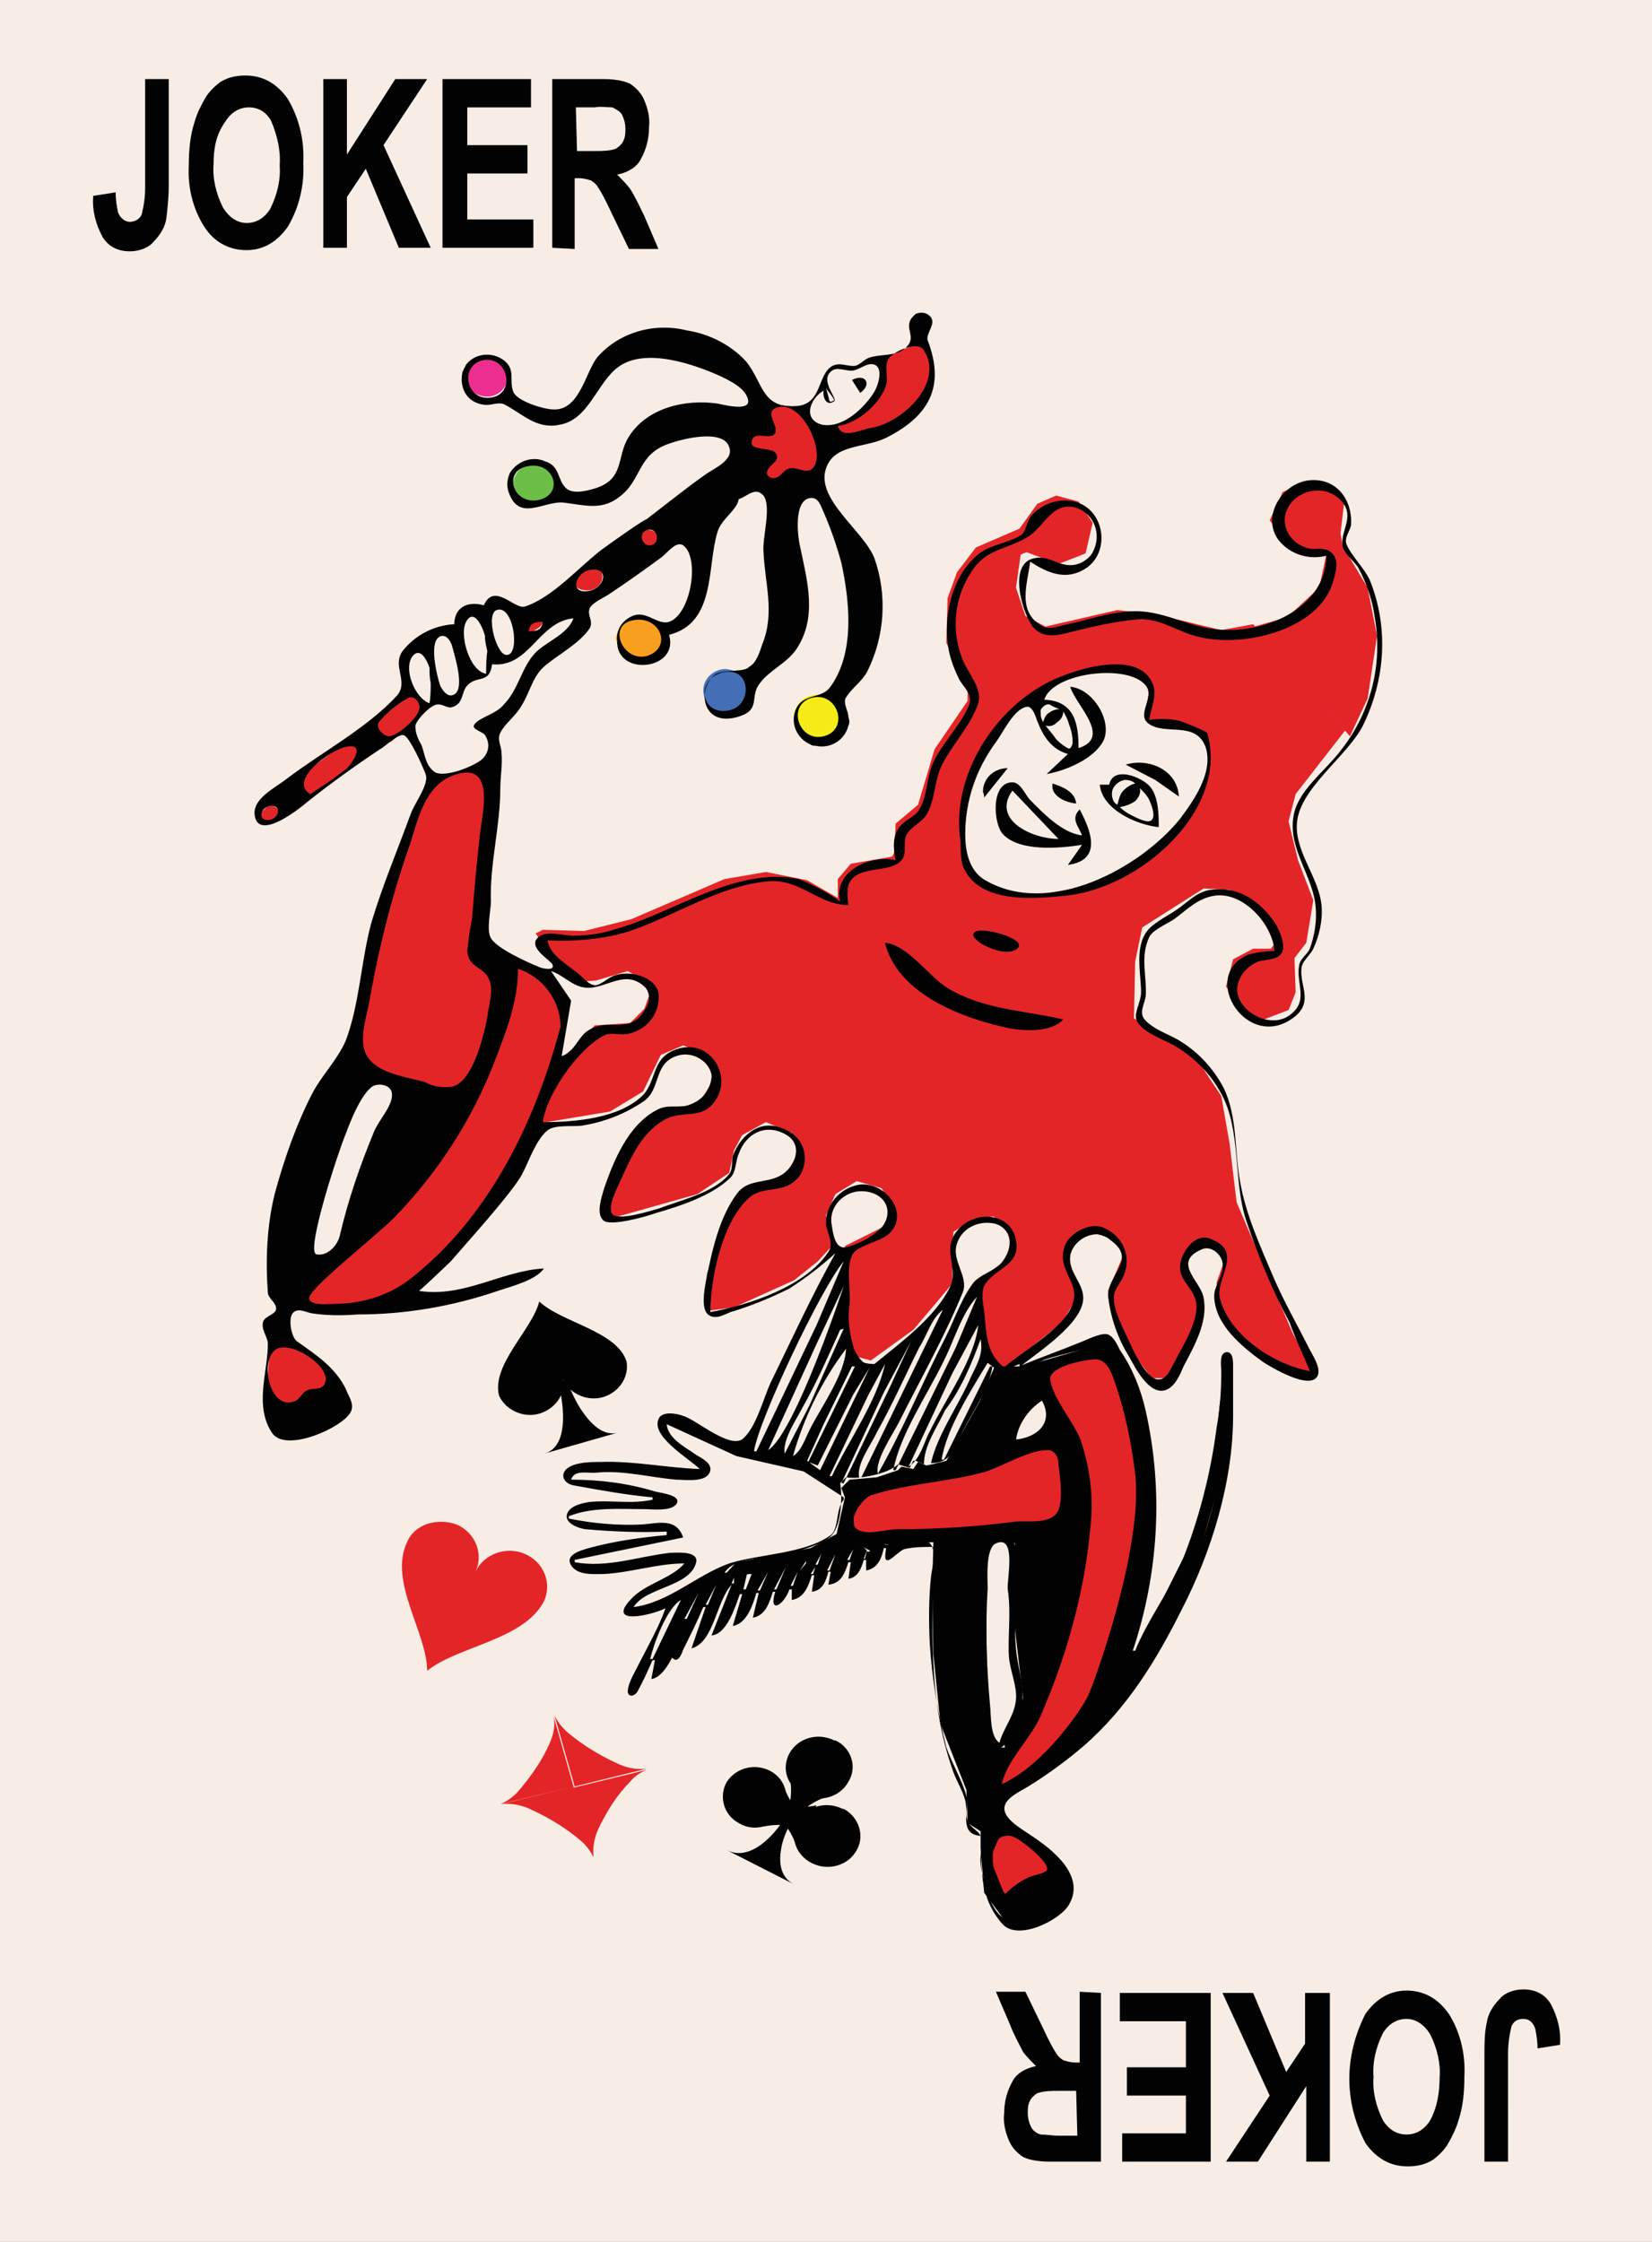
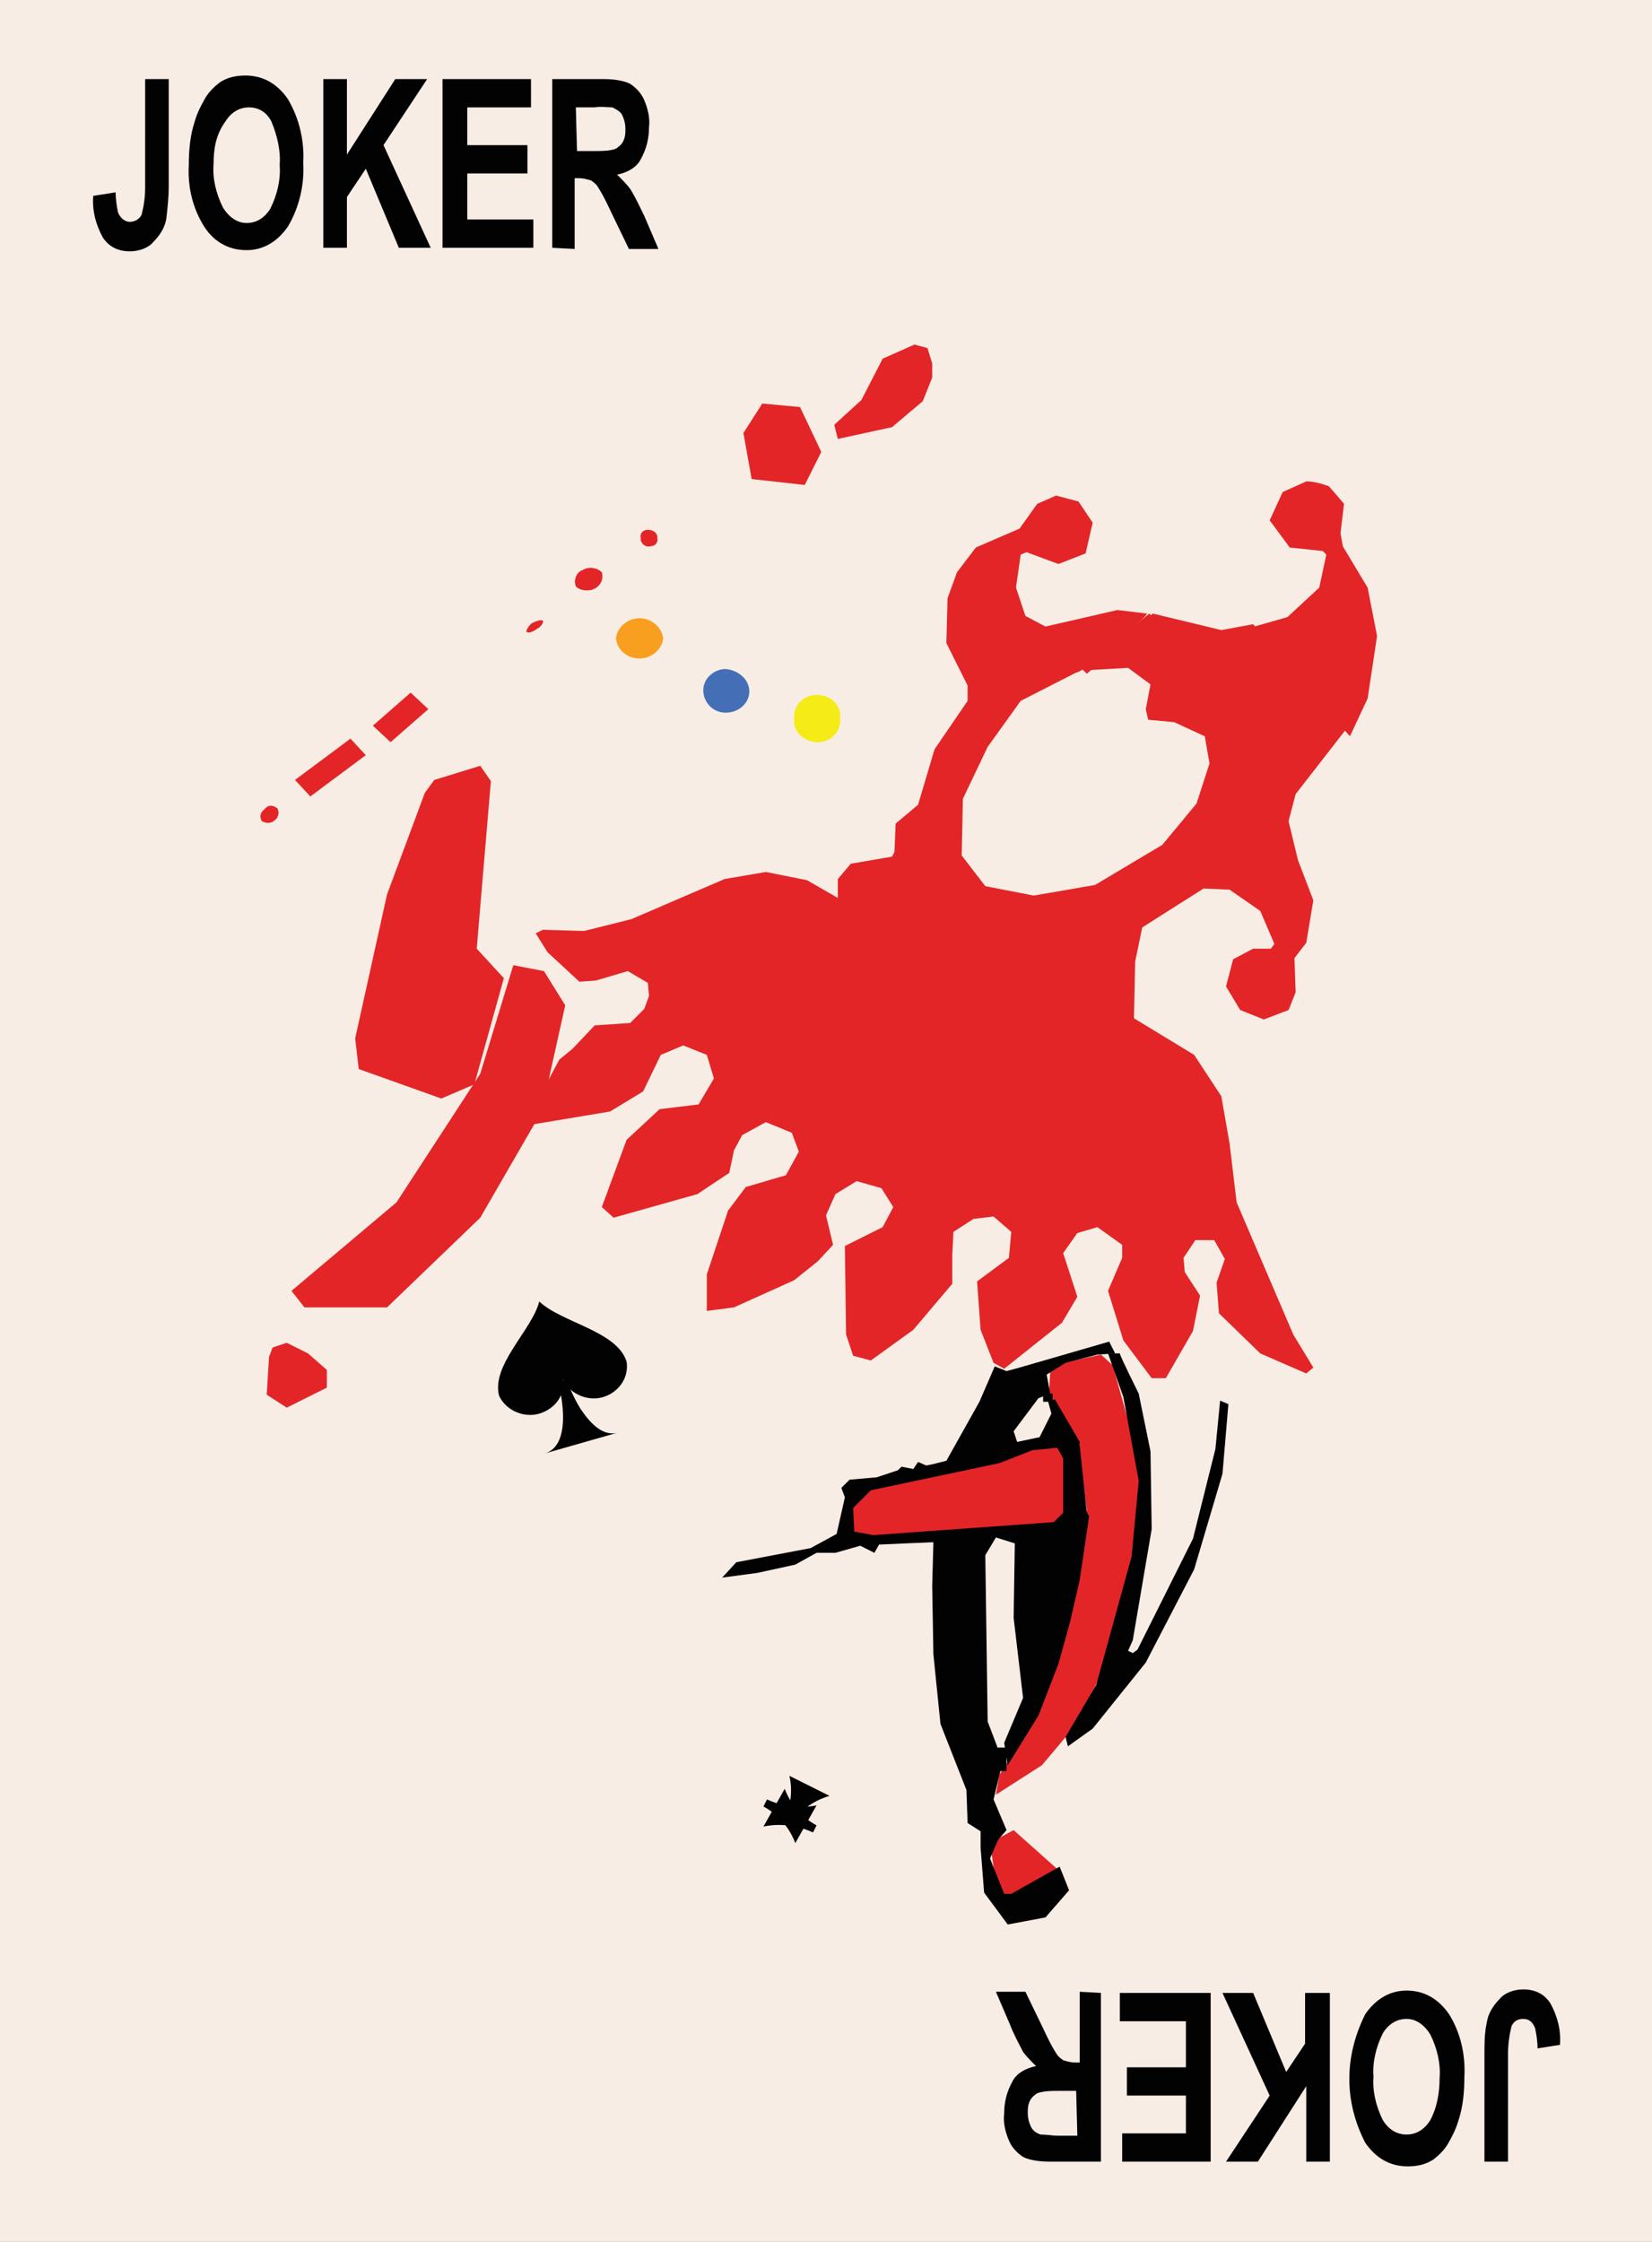
<svg xmlns="http://www.w3.org/2000/svg" version="1.1" id="Layer_1" x="0px" y="0px" width="140px" height="190px" viewBox="0 0 140 190" enable-background="new 0 0 140 190" xml:space="preserve">
  <rect x="0" y="0" width="140" height="190" fill="#333333" stroke="none" />
  <g>
    <path fill="#F7EDE4" d="M0-380h140v190H0V-380z M140-380h140v190H140V-380z M280-380h140v190H280V-380z M420-380h140v190H420V-380z    M560-380h140v190H560V-380z M700-380h140v190H700V-380z M840-380h140v190H840V-380z M980-380h140v190H980V-380z M1120-380h140v190   h-140V-380z M1260-380h140v190h-140V-380z M1400-380h140v190h-140V-380z M1540-380h140v190h-140V-380z M1680-380h140v190h-140V-380   z M0-760h140v190H0V-760z M140-760h140v190H140V-760z M280-760h140v190H280V-760z M420-760h140v190H420V-760z M560-760h140v190H560   V-760z M700-760h140v190H700V-760z M840-760h140v190H840V-760z M980-760h140v190H980V-760z M1120-760h140v190h-140V-760z M1260-760   h140v190h-140V-760z M1400-760h140v190h-140V-760z M1540-760h140v190h-140V-760z M1680-760h140v190h-140V-760z M0-570h140v190H0   V-570z M140-570h140v190H140V-570z M280-570h140v190H280V-570z M420-570h140v190H420V-570z M560-570h140v190H560V-570z M700-570   h140v190H700V-570z M840-570h140v190H840V-570z M980-570h140v190H980V-570z M1120-570h140v190h-140V-570z M1260-570h140v190h-140   V-570z M1400-570h140v190h-140V-570z M1540-570h140v190h-140V-570z M1680-570h140v190h-140V-570z M0-190h140V0H0V-190z M140-190   h140V0H140V-190z M280-190h140V0H280V-190z M420-190h140V0H420V-190z M560-190h140V0H560V-190z M700-190h140V0H700V-190z M840-190   h140V0H840V-190z M980-190h140V0H980V-190z M1120-190h140V0h-140V-190z M1260-190h140V0h-140V-190z M1400-190h140V0h-140V-190z    M1540-190h140V0h-140V-190z M1680-190h140V0h-140V-190z M140,0h140v190H140V0z M0,0h140v190H0V0z" />
    <path fill="#020202" d="M12.3,6.7h2v9.1c0,0.9-0.1,1.8-0.2,2.7c-0.1,0.7-0.5,1.4-1.1,2c-0.4,0.5-1.2,0.8-2,0.8   c-1,0-1.8-0.4-2.3-1.2c-0.6-1.1-0.9-2.3-0.8-3.5l1.9-0.3c0,0.6,0.1,1.2,0.2,1.7c0.2,0.5,0.6,0.8,1,0.8s0.8-0.2,1-0.6   c0.2-0.8,0.3-1.5,0.3-2.3C12.3,15.9,12.3,6.7,12.3,6.7z M16,14c0-1.2,0.1-2.5,0.5-3.7c0.2-0.7,0.5-1.3,0.9-2   c0.3-0.5,0.7-0.9,1.2-1.3c0.6-0.4,1.3-0.6,2.2-0.6c1.5,0,2.7,0.7,3.6,2c1,1.7,1.4,3.6,1.3,5.4c0.1,1.8-0.3,3.7-1.3,5.4   c-0.9,1.3-2.1,2-3.5,2s-2.7-0.6-3.6-2C16.3,17.6,15.9,15.8,16,14L16,14z M18.1,13.9c-0.1,1.2,0.2,2.5,0.8,3.7   c0.5,0.8,1.2,1.3,2,1.3s1.5-0.4,2-1.2c0.6-1.2,0.9-2.5,0.8-3.7c0.1-1.2-0.2-2.5-0.7-3.7c-0.4-0.8-1.1-1.2-1.9-1.2s-1.5,0.4-2,1.2   C18.3,11.4,18.1,12.6,18.1,13.9L18.1,13.9z M27.4,21V6.7h2v6.4l4.1-6.4h2.7l-3.7,5.6l4,8.7h-2.7L31,14.3l-1.6,2.4V21H27.4z    M37.5,21V6.7H45v2.4h-5.4v3.2h5.1v2.4h-5.1v3.9h5.6V21L37.5,21L37.5,21z M46.8,21V6.7h4.3c0.8,0,1.7,0.1,2.3,0.4   c0.6,0.4,1,0.9,1.2,1.4c0.3,0.7,0.5,1.5,0.4,2.3c0,0.9-0.2,1.8-0.7,2.7c-0.3,0.6-1,1.1-2,1.3c0.4,0.4,0.8,0.8,1.1,1.2   c0.5,0.8,0.8,1.5,1.2,2.3l1.2,2.8h-2.5L51.8,18c-0.5-1.1-0.9-1.8-1.1-2.1c-0.1-0.2-0.3-0.4-0.6-0.6c-0.3-0.1-0.7-0.2-1-0.2h-0.4v6   L46.8,21L46.8,21z M48.9,12.8h1.5c0.6,0,1.3,0,1.8-0.2c0.3-0.2,0.5-0.4,0.6-0.6c0.2-0.4,0.2-0.7,0.2-1.1c0-0.4-0.1-0.8-0.3-1.2   c-0.1-0.2-0.4-0.4-0.8-0.6c-0.5,0-1-0.1-1.5,0h-1.6L48.9,12.8L48.9,12.8z M127.8,183.2h-2v-9.1c0-0.9,0-1.8,0.2-2.7   c0.1-0.7,0.5-1.4,1.1-2c0.4-0.5,1.2-0.8,2-0.8c1,0,1.8,0.4,2.3,1.2c0.6,1.1,0.9,2.3,0.8,3.5l-1.9,0.3c0-0.6-0.1-1.2-0.2-1.7   c-0.2-0.5-0.5-0.8-1-0.8s-0.8,0.2-1,0.6c-0.2,0.8-0.3,1.6-0.3,2.3L127.8,183.2L127.8,183.2z M124.1,176c0,1.2-0.1,2.5-0.5,3.7   c-0.2,0.7-0.5,1.3-0.9,2c-0.3,0.5-0.7,0.9-1.2,1.3c-0.6,0.4-1.3,0.6-2.2,0.6c-1.5,0-2.7-0.7-3.6-2c-1.8-3.5-1.8-7.3,0-10.9   c0.9-1.3,2.1-2,3.5-2c1.5,0,2.7,0.7,3.6,2C123.8,172.3,124.2,174.2,124.1,176L124.1,176z M122,176.1c0.1-1.2-0.2-2.5-0.8-3.7   c-0.5-0.8-1.2-1.3-2-1.3s-1.5,0.4-2,1.2c-0.6,1.2-0.9,2.5-0.8,3.7c-0.1,1.2,0.2,2.5,0.8,3.7c0.5,0.8,1.2,1.2,2,1.2s1.5-0.4,2-1.2   C121.8,178.6,122,177.3,122,176.1L122,176.1z M112.7,168.9v14.3h-2v-6.4l-4.1,6.4h-2.7l3.7-5.6l-4-8.7h2.6l2.8,6.7l1.6-2.4v-4.3   H112.7z M102.6,168.9v14.3h-7.5v-2.4h5.4v-3.2h-5v-2.4h5v-3.9h-5.6v-2.4L102.6,168.9L102.6,168.9z M93.3,168.9v14.3H89   c-0.8,0-1.7-0.1-2.3-0.4c-0.6-0.4-1-0.9-1.2-1.4c-0.3-0.7-0.5-1.5-0.4-2.3c0-0.9,0.2-1.8,0.7-2.7c0.3-0.6,1-1.1,2-1.3   c-0.4-0.4-0.8-0.8-1.1-1.2c-0.4-0.8-0.8-1.5-1.1-2.3l-1.2-2.8h2.5l1.5,3.1c0.5,1.1,0.9,1.8,1.1,2.1c0.1,0.2,0.3,0.4,0.6,0.6   c0.3,0.1,0.7,0.2,1,0.2h0.4v-6L93.3,168.9L93.3,168.9z M91.2,177.2h-1.5c-0.6,0-1.2,0-1.8,0.2c-0.3,0.2-0.5,0.4-0.6,0.6   c-0.2,0.4-0.2,0.7-0.2,1.1c0,0.4,0.1,0.8,0.3,1.2c0.1,0.2,0.4,0.5,0.8,0.6c0.5,0,1,0.1,1.5,0.1h1.6L91.2,177.2L91.2,177.2z" />
    <path fill="#E32528" d="M84.6,155.8l-0.6,1.1l0.6,3.9l1.7-0.3l3.3-2.1l-3.7-3.3 M97.2,52c0.2,0.1-5.3,5-6,5l-4.7,2.4l-2.8,3.9   l-2.1,4.4l-0.1,4.8l2,2.6l4.1,0.8l5.2-0.9l5.7-3.4l2.9-3.5l1.1-3.4l-0.4-2.3l-2.6-1.2L97.3,61l-0.2-0.9l0.4-2.1l-1.9-1.4l-3.5,0.2   l5.6-4.8l5.8,1.4l2.7-0.5l7.8,9l-4.2,5.4l-0.6,2.3l0.8,3.3l1.3,3.4l-0.6,3.6l-1,1.3l0.1,2.9l-0.6,1.5l-2.1,0.8l-2-0.8l-1.2-2   l0.6-2.3l1.7-0.9h1.5L108,80l-1.2-2.8l-2.6-1.8l-2.2-0.1l-5.2,3.3l-0.6,2.9l-0.1,4.8l5.1,3.1l2.3,3.5l0.7,4l0.6,5l4.8,11.2l1.7,2.8   l-0.6,0.5l-3.9-1.7l-3.5-3.4l-0.2-2.6l0.7-2l-0.9-1.6h-1.6l-1,1.5l0.1,1.2l1.3,2l-0.6,3l-2.3,4h-1.2l-2.4-3.2l-1.3-4.2l1.2-2.8   v-1.1L93,104l-1.7,0.5l-1.2,1.7l1.2,3.7l-1.3,2.2l-4.9,3.9l-0.9-0.5l-1.1-2.8l-0.3-4.1l2.7-2l0.2-2.2l-1.5-1.3l-1.7,0.2l-1.7,1.1   l-0.1,2v2.4l-3.3,3.9l-3.6,2.6l-1.5-0.4l-0.6-1.8l-0.1-7.5l3.2-1.6l0.9-1.7l-1-1.6l-2.1-0.6l-1.8,1.1L70,103l0.6,2.5l-1.3,1.4   l-2,1.6l-5.1,2.3l-2.3,0.3V108l1.8-5.4l1.5-2l3.4-1l1.1-2L67.1,96l-2.2-0.9l-2,1.1l-0.7,1.3l-0.4,1.9l-2.7,1.8l-7.1,2l-1-0.9   l2.1-5.7l2.8-2.6l3.3-0.4l1.3-2.2l-0.6-2l-2-0.8L56,89.4l-1.5,3.1l-2.8,1.7l-6.6,1.1l0.8-2.7l1.5-2.8l1.1-0.9l1.9-2l3-0.2l1.2-1.2   l0.4-1.1l-0.1-1.1l-1.7-1l-2.7,0.8l-1.4,0.1l-2.7-2.5l-1-1.6l0.6-0.3l3.5,0.1l4-1l7.9-3.4l3.5-0.6l3.5,0.7l2.6,1.5v-1.6l1.1-1.3   l3.5-0.6l0.2-0.4l0.1-2.4l1.9-1.6l1.4-4.7l2.8-4.1v-1.3l-1.8-3.6l0.1-3.8l0.8-2.2l1.6-2.1l3.7-1.6l1.5-2.1l1.6-0.7l1.9,0.5l1.2,1.8   L92,46.9l-2.3,0.9l-2.7-1L86.5,47l-0.4,2.8l0.8,2.4l1.7,0.9l6.1-1.4" />
    <path fill="#E32528" d="M97.4,52l0.3,0.3l-5.6,4.8l-0.4-0.4L97.4,52L97.4,52z M43.5,81.8l2.6,0.5l1.8,2.9l-2,9l-5.2,9l-7.9,7.6h-7   l-1.1-1.4l8.9-7.5L40.7,91 M89,116.3l1.1-0.8l3.2-0.7l1,0.9l1.7,6.1l0.6,3.3l-0.5,6.2l-2.6,10.1l-2,4.4l-3.2,3.8l-3.9,2.5l0.3-1.7   l1.1-1.7l2.1-3.3l1.9-5.3l1.7-7.1l0.6-5.1l-0.8-5.7l-2.4-4.1" />
    <path fill="#020202" d="M71.3,126.1l0.7-0.7l2.3-0.2l1.8-0.6l0.3-0.3l1,0.2l0.4-0.6l0.7,0.3l0.5-0.1l1.2-0.3l2.8-5l1.3-3l1,0.4   l1.1-0.3l7.6-2.2l0.5,1l-1.5,0.1l-2.7,0.7l-1.6,1l0.3,1.6l-1,0.4l-2.1,2.8l0.3,0.9l1.9-0.4l1-2l-0.3-1.1l0.6-0.1l2.1,3.6l-0.5,4.1   l1.3,2.2l-0.8,5.4l-0.8,3.5l-1,3.6l-1.7,4.4l-2.6,4.2l-0.3-1.9l1.6-3.8l-0.8-6.8l0.1-6.3l-1.6-0.5l-0.9,1.5l0.2,14.1l0.8,2.1l0.3,2   l-0.6,2.5l1.1,2.6l-0.7,0.8l-0.7,1.6l1.2,3h0.6l4.1-2.3l0.8,2l-2,2.3l-3.2,0.6l-2-2.7l-0.3-3.8v-1.4l-1.1-0.7l-0.1-2.8l-2.2-5.6   l-0.6-5.9l-0.1-5.8l0.1-3.7l-4.6,0.2l-0.4,0.7l-1.2-0.6l-2.1,0.6h-1.6l-1.8,1l-3.2,0.7l-3,0.4l1.2-1.3l6.3-1.2l2.2-1.2l0.7-3.1" />
    <path fill="#020202" d="M88.4,118.1h0.8v0.7h-0.8V118.1z M84.5,148.1h0.8v2h-0.8V148.1z M90.3,122.7l1.2-0.2l0.6,5.7l-1.1,0.1   L90.3,122.7z M94.9,114.7c0,0.2,1.6,3.4,1.6,3.4l1,4.9l0.1,6.6L96,139l-0.4,0.9l0.4,0.2l0.4-0.3l4.7-9.4l1.9-7.6l0.4-4.1l0.7,0.3   l-0.5,5.9l-2.4,8.1l-4.1,7.9l-4.5,5.6l-2.1,1.5l-0.2-0.8l2.6-4.4l3-10.9l0.6-6.4l-1.3-7.1l-1.3-3.7" />
-     <path fill="#E32528" d="M64.6,34.2l3.2,0.3l1.8,3.8l-1.4,2.8l-4.5-0.5L63,36.7 M74.8,30.4l2.7-1.2l1.1,0.3l0.4,1.3V32l-0.8,2   l-2.6,2.2l-4.6,1L70.7,36l1.7-0.5l2.3-2.1" />
-     <path fill="#EC2E91" d="M43,32.1c-0.1,0.9-0.9,1.6-1.9,1.5s-1.7-0.8-1.6-1.7c0.1-0.9,0.8-1.5,1.7-1.5C42.2,30.4,43,31.1,43,32.1z" />
-     <path fill="#6CBE46" d="M47.1,40.9c-0.1,0.9-0.9,1.7-1.9,1.6c-0.9-0.1-1.6-0.7-1.7-1.6c0.1-0.9,0.9-1.7,1.9-1.6   C46.3,39.4,47,40,47.1,40.9z" />
+     <path fill="#E32528" d="M64.6,34.2l3.2,0.3l1.8,3.8l-1.4,2.8l-4.5-0.5L63,36.7 M74.8,30.4l2.7-1.2l1.1,0.3l0.4,1.3V32l-0.8,2   l-2.6,2.2l-4.6,1L70.7,36l2.3-2.1" />
    <path fill="#F99F1F" d="M56.2,54.1c-0.1,1-1.1,1.8-2.2,1.7c-1-0.1-1.7-0.8-1.8-1.7c0.1-1,1.1-1.8,2.2-1.7   C55.3,52.5,56.1,53.2,56.2,54.1z" />
    <path fill="#446FB6" d="M63.5,58.6c0,1-0.9,1.8-2,1.8s-1.9-0.9-1.9-1.9s0.9-1.8,1.9-1.8C62.6,56.8,63.5,57.6,63.5,58.6z" />
    <path fill="#F5EB16" d="M71.2,60.9c0.1,1-0.7,1.9-1.7,2s-2.1-0.6-2.2-1.6v-0.4c-0.1-1,0.7-1.9,1.7-2c1.1-0.1,2.1,0.6,2.2,1.6V60.9z   " />
    <path fill="#E32528" d="M51,48.5c0.2,0.7-0.2,1.3-0.9,1.5c-0.5,0.1-1,0-1.3-0.3c-0.2-0.5,0-1.2,0.6-1.4C49.9,48,50.6,48.1,51,48.5z    M55.7,45.6c0.1,0.4-0.2,0.7-0.6,0.7c-0.4,0.1-0.7-0.2-0.8-0.5v-0.2c-0.1-0.4,0.2-0.7,0.6-0.7s0.7,0.2,0.8,0.5V45.6z M46,52.6   c0.1,0.1-0.1,0.5-0.5,0.7c-0.4,0.3-0.8,0.4-0.9,0.2c-0.1-0.1,0,0,0,0s0.1-0.4,0.5-0.7C45.5,52.6,45.9,52.5,46,52.6z M31.6,61.5   l3.2-2.8l1.5,1.4l-3.2,2.8L31.6,61.5z M25,66.1l4.7-3.5L31,64l-4.7,3.5L25,66.1z M23.5,68.5c0.2,0.3,0.1,0.8-0.2,1   c-0.3,0.3-0.7,0.3-1.1,0.1c-0.2-0.3-0.2-0.7,0.2-1C22.7,68.2,23.1,68.2,23.5,68.5z M23.1,114.2l1.2-0.4l1.8,0.9l1.6,1.4v1.5   l-3.4,1.7l-1.7-1.1l0.2-3.2 M36.8,66.1l3.9-1.2l0.9,1.3l-1.2,14.2l2.3,2.5l-2.5,9l-2.8,1.2l-7-2.5L30.1,88l2.7-12.2l3.2-8.6    M73.8,126.3l10.9-2.3l2.8-1.1l2.1-0.2l0.5,0.9v4.6l-0.8,0.8L74,130.1l-1.6-0.3l-0.1-2 M110.7,40.8c0.7,0,1.3,0.2,1.9,0.4   c0.2,0.2,1.3,1.5,1.3,1.5l-0.3,2.5l0.2,1.1l2.1,3.5l0.8,4.1l-0.8,5.3l-1.5,3.2l-8.1-9.3l2.8-0.8l2.7-2.5l0.6-2.8l-0.3-0.3l-2.8-0.3   l-1.7-2.3l1.1-2.4" />
-     <path fill="#020202" d="M51.1,46.5c-2,1.5-4.2,4.1-6.6,4.9c-0.9,0.3-2.6-2.1-3.5-0.1c-1.4-0.4-2.5,0.2-2.5,1.6   c-1.8,0.1-3.4,1-4.4,2.3c-0.9,1.3,0.6,2.6-0.5,3.8c-2.5,2.7-6.4,4.8-9.3,7c-1,0.8-3,1.7-2.7,3.2c0.4,2,3.7-0.6,4.4-1.2   c2-1.6,4.1-3.1,6.2-4.5c0.4-0.2,1.5-1.3,2-1.2s1.7,2.8,1.9,3.4c0.2,0.9-1,2.4-1.3,3.3c-1.1,3-2.4,6.1-3.3,9.1   c-0.9,3.2-1,6.9-2.2,10.1c-0.7,1.6-2,2.9-2.8,4.4c-1.4,2.7-2.4,5.6-3.2,8.5c-0.7,2.8-0.8,5.7-0.6,8.5c0.1,0.5,0.7,0.8,0.7,1.3   s-0.9,0.6-1.1,1.1c-0.2,0.7,0.4,1.3,0.4,1.9c0,2.4-1.2,5.3,0.4,7.6c1.2,1.6,5.9-0.5,6.6-1.8c0.4-0.7-0.2-1.4-0.4-2   c-0.9-1.8-2.4-2.8-4.1-4c-0.5-0.3-0.8-1.9-0.4-2.4s1.1-0.1,1.6,0c1.3,0.2,2.6,0.2,3.9,0.1c4.1,0,8.1-0.7,11.9-2   c1.2-0.4,3.2-0.9,3.9-1.9c-3.6,0.2-6.8,2.5-10.6,1.9c0.1,0,2.7-2.5,2.7-2.5c1.2-1.4,5.1-5.7,6-7.3c0.6-1.1,1.2-3,2.2-3.8   c0.6-0.5,2.1-0.3,2.9-0.4c1.9-0.3,3.7-1,5.3-2.1c1.5-1.1,0.7-3.4,3.1-3.9c1.2-0.2,2.4,0.6,2.6,1.7v0.2c-0.1,1-0.7,1.9-1.8,2.3   c-0.9,0.4-1.9-0.1-2.9,0.5c-2.4,1.3-3.6,4.3-4.4,6.6c-0.2,0.7-0.7,2.1-0.1,2.7c0.5,0.6,3.7-0.3,4.5-0.6c2.1-0.6,4.8-1.5,6.3-3   c0.5-0.5,0.4-1.3,0.7-2c0.6-1.7,2.2-2.6,3.9-1.7c1.4,0.7,1.1,2.2,0.2,3.1c-1.3,1.3-3.1,0.5-4.2,1.9c-1.6,2.1-2.2,5.1-2.7,7.6   c-0.1,0.6-0.4,2.2,0.2,2.7s1.4,0,1.9-0.2c1.7-0.5,3.4-1.2,5-2c1.4-0.9,2.7-1.9,3.9-3c-2,3.6-3.7,7.3-5.5,11   c-0.6,1.3-1.2,3.7-2.3,4.7s-4-1.6-5.1-1.9c-0.5-0.2-1.6-0.4-2,0.1c-1,1.5,2.5,3.5,3.4,4.4c-2.8-0.1-5.6-0.7-8.4-0.6   c-0.8,0-2.2,0-2.9,0.6c-0.6,0.6-0.1,1.3,0.7,1.4c2.2,0.4,4.4,0.8,6.6,1v0.2c-1.8,0.4-3.6,0-5.4,0.2c-0.6,0.1-1.5,0.3-1.8,0.9   c-0.4,0.8,0.8,1.3,1.5,1.4c2.3,0.2,4.6,0.3,6.9,0.2v0.3c-2.2,0.2-4.4,0.5-6.6,1.1c-0.7,0.2-2.2,0.6-1.4,1.6   c0.6,0.7,1.7,0.6,2.6,0.6c2.3-0.1,4.6-0.9,6.9-0.9c-1.1,1.3-3.3,1.7-4.5,3c-2.2,2.3,1.7,1.4,2.9,0.8c-0.6,1.7-1.6,3.4-2.4,5   c-0.3,0.6-0.8,1.4-0.8,2.1c0.1,0.5,0.6,0.3,0.8,0c0.5-0.9,0.9-1.8,1.3-2.7h0.2l-0.3,1.6c1.5-0.2,2.6-3.8,3-5H58   c-0.2,0.6-1.7,2.9-0.9,3.3c0.4,0.3,0.7-0.5,0.8-0.8c0.6-1.2,1.2-2.4,1.7-3.6h0.2l-1.2,3.5c1.9-0.5,2.1-4,3.4-5.4l-1.7,4.3   c1.3-0.1,2-2.4,2.4-3.5h0.2l-0.8,2.7c1.2-0.2,1.7-1.8,2-2.8h0.2l-0.5,2.1c1.1-0.2,1.4-1.3,1.7-2.2h0.2c-0.6,1.9,0.7,1.2,1.2-0.2   h0.2v0.9c1.1-0.2,1.4-1.2,1.7-2.1H69l-0.2,1.4c0.9-0.1,1.2-0.9,1.4-1.7h0.2l-0.2,1.1c1.1-0.1,1.4-1,1.7-1.9h0.2l-0.2,1.4   c0.8-0.1,1.1-0.9,1.3-1.6h0.2v0.9c1-0.2,1.3-1,1.5-1.9h0.2c-0.4,2.1,0.8,0.4,1.5,0.1c0.8-0.2,1.6-0.2,2.5-0.2   c0,6.6-0.6,12.7,1.7,19.1c0.3,0.8,0.8,1.6,1,2.4c0.3,1.2-0.5,2.9,1.4,3c-0.1,2.6-0.2,5.2,1.7,7.4c1.3,1.6,5-0.3,5.7-1.6   c1.4-2.4-1.3-4.6-3.3-5.9c-0.7-0.5-2.6-1.5-2.1-2.6c0.3-0.7,1.5-1.2,2.1-1.6c1.6-1,3.1-2.1,4.5-3.3c3.7-3.2,6.2-7.3,8.3-11.5   c2.6-5,4.4-11,4.4-16.5v-4.3c0-0.3,0-1.2-0.6-1.1c-0.6,0.1-0.4,1.2-0.4,1.6c0,1.6-0.1,3.2-0.4,4.8c-0.5,3.9-1.5,7.8-3,11.5   c-1.1,2.5-2.9,4.9-3.9,7.4H96c2.2-6.6,2.6-13.6,1.1-20.3c-0.4-1.8-1.1-3.6-2.2-5.2c-0.2-0.4-0.5-1.1-1-1.3s-1.7,0.4-2.2,0.6   c-1.7,0.7-3.4,1.3-5.1,2c1.5-1.2,5.2-3.6,5.2-5.7c0-1.3-1.3-2.2-1.1-3.6c0.2-1,1.2-1.8,2.3-1.8c0.4,0.1,0.8,0.2,1.1,0.5   c2.3,1.6-0.2,2.9-0.2,4.7c0.2,1.8,0.8,3.6,1.8,5.2c0.5,0.9,1.7,3.3,3.1,2.8c0.8-0.3,1.2-1.3,1.5-2c0.9-1.7,2.1-3.8,1.7-5.8   c-0.2-1.4-2.7-3-0.2-4.1c0.8-0.4,1.7,0.4,1.8,1.1c0.2,1-0.7,1.9-0.7,2.8c0,2.4,2.3,4.3,4.1,5.6c0.6,0.4,4.2,2.6,4.7,1.1   c0.2-0.7-0.5-1.7-0.8-2.3c-1-2-2.1-3.9-3-6c-1.1-2.6-2.3-5.2-2.8-8c-0.5-2.6-0.2-5.5-1.4-8c-0.9-1.7-2.2-3.1-3.9-4.1   c-0.9-0.5-2.1-0.9-2.8-1.7c-0.5-0.6,0-1.3,0.1-2c0.1-1.7-0.5-3.3,0.3-5c0.3-0.6,1.5-1.1,2.1-1.5c1.1-0.8,2-1.8,3.5-2   c2.5-0.3,4.9,2.6,5,4.7c-0.7,0-1.5,0.1-2.2,0.3c-4.3,1.8,0,8.5,4,5.2c1.5-1.3,0.3-2.6,0.5-4.1c0.1-0.6,0.7-1,1-1.6   c0.5-1.1,0.8-2.4,0.7-3.6c-0.2-2.4-2.2-4.5-2.1-6.9c0.1-3,4.2-5.7,5.6-8.4c1.9-3.9,2.2-8.3,0.6-12.3c-0.5-1.1-1.6-2.1-2-3.1   c-0.2-0.6,0.4-1.2,0.4-1.7c0.1-2-1.2-3.9-3.5-3.7s-4.1,3-2.7,5c0.9,1.2,2.5,1.8,4.1,1.4c0,4.4-5.3,6.8-9.6,6.2   c-2.4-0.3-4.3-1.6-6.9-1.5c-1.9,0.1-3.6,0.7-5.4,1.1c-0.6,0.1-1.5,0.5-2.1,0.2c-2.3-1.2-1.3-3.7-1.1-5.5c1.4,0.9,2.9,1.6,4.5,0.7   c2.4-1.3,1.9-5.2-0.8-5.8c-1.3-0.3-2.7,0.2-3.6,1.2c-0.4,0.5-0.4,1.2-0.8,1.6c-1,0.7-2.5,0.8-3.6,1.6c-2.2,1.7-3,5-2.7,7.5   c0.1,1.1,0.5,2.2,1,3.2c0.4,0.7,1.2,1.3,0.8,2.2c-0.7,1.7-2.2,3.1-3,4.8c-0.6,1.3-0.5,2.9-1.2,4c-0.3,0.6-1.1,0.8-1.6,1.4   c-0.7,0.8-0.6,1.9-0.4,2.9c-2.4-0.5-5.3,1.1-4.7,3.5c-1.1-0.8-2.3-1.4-3.5-1.9c-5.3-1.1-10.7,2.9-15.4,4.2   c-1.2,0.4-2.4,0.6-3.7,0.6c-0.8,0-2.1-0.4-2.8,0c-1.3,0.8,0.6,1.9,1,2.4c0.3,0.6-0.7,0.4-1,0.3c-1-0.4-3.7-1.6-4.2-2.5   c-0.4-0.7,0-2.3,0-3.1c-0.1-3.2,0.8-6.4,0.8-9.6c0-1,0.2-2,0.1-3c0-0.6-0.4-1.1-0.1-1.7c0.4-0.8,1.3-1.4,1.8-2.3   c0.7-1.1,0.9-2.4,1.9-3.3s3.1-2,3.9-3.3c0.3-0.6-0.3-1.1,0-1.7c0.3-0.5,1.3-0.9,1.7-1.2c1.5-1,2.9-2,4.4-3.1   c0.5-0.4,1.3-1.5,1.9-0.9c1.3,1.2,0.5,5.8-1.3,6.4c-1,0.3-1.9-1-3.1-0.5c-0.9,0.4-1.4,1.2-1.3,2.1c-0.1,3.1,5.3,2.5,4.4-0.5   c4-1,3.2-5.8,4.1-8.7c0.3-1.1,1.7-1.9,1.8-2.8c0.7-0.2,1.4-1.1,2.1-0.3c0.7,0.9-0.1,3.6,0,4.7c0.1,2.7,1,5.2-0.1,7.9   c-0.2,0.6-0.5,1.6-1.1,1.9c-0.4,0.5-1.9,0.2-2.8,0.6c-1.7,1.1-1.3,4.7,2,3.6c1.8-0.6,0.8-1.7,1.7-2.8c0.8-1.1,2.3-1.7,3.1-2.9   c1.8-2.7,0.9-5.8,0.3-8.7c-0.2-0.8-0.6-4.1,1-4.1c0.6,0,0.8,0.8,1,1.2c0.6,1.4,1.1,2.8,1.5,4.3c0.7,3.2,1.2,7.7-1,10.6   c-0.7,0.9-2.2,0.5-2.8,1.7c-0.6,1.2,0,2.6,1.2,3.1c0.1,0.1,0.3,0.1,0.4,0.1c1.3,0.3,2.5-0.5,2.8-1.7c0.1-0.2,0.1-0.5,0-0.7   c0-0.6-0.5-1.2-0.2-1.7c0.5-0.8,1.4-1.4,1.8-2.2c1.5-3,1.7-6.5,0.6-9.6c-0.9-2.3-5-5-4.1-7.6c0.7-2.1,3.3-1.7,5.1-2.6   c4-2,4.9-4.7,3.5-8.3c-0.1-0.6,0.7-1.3,0.3-1.9c-0.3-0.4-0.8-0.5-1.3-0.3l-0.3,0.3c-0.8,1,0.6,1.7-0.7,2.7c-0.8,0.6-2,0.4-2.9,0.7   c-0.4,0.1-0.8,0.6-1.2,0.7c-0.7,0.1-1.4-0.4-2.1,0.1c-1.1,0.8-0.8,3.1-2.8,3.3c-3.1,0.3-2.9-2-4.4-3.8c-1.3-1.4-3.1-2.3-5-2.6   c-2.8-0.7-5.8,0.2-7.6,2.3c-1,1.3-1.5,4.5-3.7,4.4c-0.8,0-3.1-0.7-3.4-1.5c-0.4-1,0.3-2-1-2.8c-1-0.6-2.3-0.4-3,0.5l-0.3,0.6   c-0.3,1.3,0.3,2.6,1.8,2.8c0.6,0.1,1.3-0.3,1.8,0c1.5,0.8,2.7,2.1,4.6,1.7c2.5-0.4,3.2-3.6,5-4.9c2.3-1.7,6.5-0.2,8.7,0.8   c0.8,0.4,2.1,1,2.3,2s-2.1,0.4-2.6,0.3c-2.8-0.4-6,0.4-7.5,2.8c-1.1,1.7-0.3,3.6-2.9,4.4c-0.7,0.2-1.8,0.5-2.4,0   c-0.8-0.7-0.5-1.9-1.8-2.3c-1.1-0.5-2.4,0-3,1c-0.2,0.5-0.3,1-0.1,1.6c0.9,2.6,3,0.7,4.7,0.9s3.2,0.7,4.7-0.5   c1.9-1.4,1.5-3.6,4.2-4.5c1.1-0.4,4.6-1.3,5.1,0.3c0.4,1.1-1.3,1.8-2,2.3c-1.7,1.2-3.3,2.5-5,3.8C54.3,44.2,51.8,46,51.1,46.5   L51.1,46.5z M71,36.1c1.7-0.2,3.7-2,4.1-3.5c0.2-0.6-0.2-1.6,0.2-2.2c0.4-0.6,2.5-1.6,3-0.7c1.8,2.8-2,6.3-4.7,6.6   C72.8,36.5,71.3,37.2,71,36.1L71,36.1z M41.1,30.5c2-0.2,2.6,2.9,0.5,3.2C39.4,34,38.9,30.8,41.1,30.5z M69.8,33.1   c-0.1,0.5,0.2,1.4,0.9,0.9c0.3-0.2-1.2-1.7-0.3-2.5c0.5-0.5,1.3,0,1.9-0.1s1.2-0.7,1.8-0.5c0.8,0.3,0.3,1.8,0,2.3   c-0.8,1.3-2.6,3.1-4.4,2.8C68,35.6,68.6,33.8,69.8,33.1z M72.2,32.2l0.7,1.1C73.9,32.6,73.4,31.6,72.2,32.2z M70.7,33.9   c-0.1,0.1-0.3,0.2-0.4,0.1c-0.1-0.4-0.2-0.8-0.3-1.1C70.2,33.2,70.5,33.5,70.7,33.9z M66,34.5c2-0.4,3.7,3.4,3.1,4.8   c-0.5,1.2-1.4,0.2-2.2,0.4c-0.5,0.1-0.7,0.7-1.2,0.8c-0.3,0.1-0.6-0.1-0.7-0.3v-0.1c0-0.7,1.1-0.9,0.8-1.6   c-0.3-0.7-2.3-0.2-2.1-1.1c0.2-1,1.6,0,2-0.7C66,36,64.6,34.8,66,34.5L66,34.5z M44.8,39.5c2.2-0.4,3.1,2.5,0.7,2.9   C43.4,42.7,42.6,39.8,44.8,39.5z M111,116.2c-3.2-0.6-6.8-3.1-7.6-6.1c-0.5-1.7,2.1-4-0.8-5.1c-1.4-0.6-2.6,1.3-2.6,2.4   c0,1.1,1,1.7,1.3,2.7c0.5,1.6-1.1,4-1.8,5.4c-0.3,0.5-0.6,1.4-1.3,1.4c-1,0.1-2.2-2.5-2.5-3.2c-0.5-1.1-1.4-2.7-1.3-3.9   c0.1-0.7,0.7-1.2,0.9-1.9c0.6-1.6-0.3-3.3-1.9-3.9c-1.2-0.4-2.9,0.6-3.2,1.7c-0.6,1.8,1.1,2.9,0.8,4.4c-0.3,2.2-4.2,4.3-5.8,5.7H85   c-1.5-1.2-1.4-3-1.6-4.7c-0.1-0.6-0.3-1.7,0.1-2.3c1-1.4,3-1.6,2.6-3.7c-0.4-2.3-3.4-2.6-4.9-0.9s0.1,3.2-0.7,4.9   c-1.3,2.6-4.2,4.7-6.4,6.5c0,0-0.8,0-1-0.2c-0.3-0.3-0.5-0.6-0.7-1c-0.4-1.3-0.6-2.6-0.4-3.9c0.1-1.2-0.3-3,0.2-4.1   c0.4-0.9,2.4-1.1,3.2-1.9c1.7-1.7-0.4-4.4-2.6-4.1c-1.7,0.3-2.9,1.8-2.8,3.4c0.1,0.7,0.7,1.6,0.2,2.3c-1.9,2.9-6.7,4.5-10,5.1   c0-2.8,1-7.7,3.3-9.7c1.2-1.1,3.1-0.2,4.3-1.9c0.8-1.3,0.4-3.1-1.1-3.8c-0.4-0.2-0.9-0.4-1.4-0.4c-1.6-0.1-2.8,1.4-3.2,2.6   c-0.1,0.5,0,1.1-0.3,1.5c-1.3,1.6-4.1,2.2-5.9,2.9c-0.7,0.2-3.5,1.1-4,0.5s0.5-2.4,0.8-3.1c0.8-1.8,1.8-4,3.8-5   c1.5-0.7,3,0.1,4.1-1.5c1.5-2.1-0.4-5.3-3.2-4.4c-2.2,0.7-1.7,2.6-2.9,3.9c-2,2-5.8,2.3-8.5,2.3c0.3-2.3,2.9-6.1,5.1-7.3   c0.7-0.4,1.4,0,2.2-0.2c1.7-0.4,2.7-1.9,2.5-3.5c-0.4-1.4-2.5-1.9-3.8-1.4c-0.5,0.2-1,0.7-1.5,0.8c-0.6,0-1-0.6-1.4-0.9   c-0.9-0.8-2.5-1.6-2.7-2.9c2.4,0.1,4.8-0.1,7-0.8c3.8-1.3,7.5-3.8,11.6-4.2c2.8-0.3,4.3,2,6.9,2c-0.1-0.6-0.1-1.2,0-1.7   c0.7-1.8,3.5-0.9,4.5-2.1c0.5-0.6,0.1-1.4,0.4-2.1c0.4-0.8,1.4-1.1,1.8-1.9c0.6-1.1,0.6-2.6,1.1-3.8c0.8-1.8,2.6-3.6,3.2-5.5   c0.4-1.3-1-2.7-1.4-3.9c-0.9-2.4-0.6-5.1,0.8-7.2c1.2-2,3-1.9,4.8-3c1.4-0.8,2.2-3.4,4.5-2.3c1.3,0.7,1.7,2.3,1,3.6   c-0.2,0.4-0.6,0.7-1,0.9c-1.6,0.7-2.5-0.7-3.9-0.4c-2.4,0.4-1,4.9-0.1,5.9c0.7,0.8,1.7,0.7,2.6,0.5c2-0.5,4-1,6.1-1.2   c2-0.2,3.5,1.1,5.4,1.5c3.9,0.9,10.2-0.7,11.3-4.8c0.2-0.7,0.5-1.7-0.1-2.3s-1.3-0.3-1.9-0.4c-1.4-0.3-2.3-1.5-2.1-2.8   c0.3-1.4,1.7-2.3,3.2-2.1c0.7,0.1,1.3,0.5,1.7,1c1,1.3-0.3,2.5,0,3.8c0.2,0.6,0.9,1.1,1.3,1.7c0.7,1.3,1.2,2.7,1.4,4.2   c0.7,3.9-0.3,8-2.8,11.2c-1.4,1.9-3.8,3.5-4.1,5.8c-0.4,2.7,1.7,5,1.9,7.6c0.1,1.2-0.1,2.4-0.5,3.5c-0.2,0.5-0.8,0.8-0.9,1.4   c-0.3,1.6,0.9,3.1-0.9,4.3s-4.8-0.7-4.3-2.7c0.2-0.8,0.8-1.5,1.7-1.9c0.6-0.2,1.6-0.1,2-0.7c0.4-0.6-0.1-1.8-0.5-2.5   c-1.2-1.8-3-3.2-5.4-2.9c-1.1,0.1-1.9,0.9-2.7,1.5c-0.8,0.6-2.1,1.2-2.7,1.9c-1.2,1.4-0.6,3.7-0.6,5.3c0,0.8-0.6,1.7-0.4,2.3   c0.3,1,2.3,1.7,3.2,2.2c1.7,1,3.1,2.4,4,4.1c1.7,3.1,1,7.4,2.1,10.7c1,3,2.2,5.9,3.7,8.7C109.7,113.3,110.4,114.7,111,116.2   L111,116.2z M54.9,44.9c0.8-0.2,1.1,1.1,0.3,1.3S54,45.1,54.9,44.9z M49.3,48.1l-0.2,0.2L49.3,48.1z M50,48.3   c1.7-0.3,1.3,1.6-0.2,1.8C48.2,50.3,48.8,48.5,50,48.3z M42.1,51.7c1.4-0.5,2,3.7,0.9,3.8C42.1,55.7,41.1,52,42.1,51.7z M41.2,57.1   c-1.4-0.2-2.3-3.3-1.7-4.4c0.7-1.3,1.5,0.7,1.6,1.2c0,0.5,0.1,0.8,0.2,1.3C41.2,55.8,41.2,56.5,41.2,57.1z M48.6,52.4   c-0.5,1.4-2.4,2-3.3,3c-1.1,1.2-1.4,3.1-2.6,4.3c-0.6,0.8-2.1,1.1-2.5,1.7c-0.3,0.4,0.7,0.6,0.9,0.9c0.4,0.6,0.4,1.4-0.2,2   c-0.6,0.6-3.3,1.7-4.1,1.1c-0.8-0.6-0.8-1.6-1.1-2.3c-0.3-0.5-0.5-1-0.5-1.6c0.1-0.5,1.3-1.8,1.9-1.8c0.6,0,0.8,0.4,1.3,0.2   c0.9-0.3,0.7-1.3,1.2-1.8c0.8-0.9,1.9-0.1,2.1-1.8C44.9,56.6,45.6,52.7,48.6,52.4L48.6,52.4z M53.5,52.6c2.4-0.6,3.6,2.3,1.3,3   C52.8,56.1,51.5,53.1,53.5,52.6z M46,52.7c-0.1,0.7-0.5,0.8-1.2,0.8C44.9,52.8,45.3,52.7,46,52.7z M37.4,53.9   c0.5-0.1,0.8,0.5,0.9,0.8c0.2,0.8,1.2,3.8,0.1,4.2c-0.5,0.2-0.9-0.4-1.1-0.8C37.1,57.5,36.2,54.2,37.4,53.9z M36.4,59.6   c-1.2-0.4-2.2-2.8-1.5-3.9c0.7-1,1.3,0.3,1.5,0.9c0,0.4,0,0.8,0.1,1.3C36.5,58.4,36.5,59,36.4,59.6z M102.3,62.1   c-0.7-0.4-1.5-0.7-2.3-1c-0.9-0.2-1.7-0.2-2.6-0.1c0.1-0.9,0.7-2.1,0.3-3c-1.2-3.2-7.3-1.1-9.2,0c-4.7,2.6-7.9,8.2-7.1,13.3   c0,0.7,0,1.4,0.2,2.1c1.3,3.2,5.9,2.8,8.8,2.5C96.8,75.2,104.2,68.5,102.3,62.1z M61.2,57c2.5-0.6,2.6,2.8,0.6,3.2   C59.4,60.7,58.9,57.6,61.2,57z M90.5,63.9l-1.8,1.7c1.7-0.3,4-1.3,4.8-2.8c0.8-1.6-0.8-4.4-2.8-4.6c0.4,1.5,3.6,4.3,0.7,5.2   c0-2-0.3-4-2.9-4.1c0.7-2.3,7.1-3.1,8.6-1.2c0.8,1-0.8,2.4,0.2,3.2c1.4,1.1,4.1-0.3,4.9,2.1c0.6,2.1-1,4.4-2.2,6   c-3.3,4.1-11,8.4-16.5,5.2c-1.4-0.8-1.7-2.5-1.7-3.9c0-2.8,0.9-5.5,2.6-7.8c0.6-0.8,1.5-2.8,2.6-3c0.5-0.1,0.8,0.9,0.9,1.2   C88.4,62.4,89.1,63.5,90.5,63.9L90.5,63.9z M34.7,59.1c0.6-0.1,1,0.7,0.8,1.1c-0.2,0.7-1.7,2.1-2.5,2.2c-0.5,0-1.2-0.7-0.9-1.2   C32.8,60.4,33.7,59.6,34.7,59.1z M68.6,59.2c2.2-0.8,3.4,2.3,1.5,3.1C67.9,63.2,66.6,60,68.6,59.2z M90.7,63.4   c-0.1,0.1-0.2,0-0.4-0.1c-0.3-0.2-0.7-0.5-0.9-0.8c-0.2-0.3-0.8-1-0.8-1c0.4,0.1,0.7,0,1-0.3c0.3-0.2,0.5-0.5,0.5-0.9   c0.2,0.3,0.4,0.7,0.5,1.1c0.2,0.5,0.3,1,0.3,1.5C90.9,63.1,90.8,63.3,90.7,63.4z M88.4,59.9c0.2-0.2,0.5-0.3,0.7-0.1   c0.2,0.1,0.4,0.2,0.7,0.3c-0.3,0-0.6,0.1-0.9,0.3s-0.4,0.5-0.5,0.8c-0.1-0.2-0.2-0.4-0.2-0.6C88.2,60.2,88.1,60.2,88.4,59.9z    M26.3,67.3c-1.9-1.1,1.6-3.7,3-4c1.8-0.4,0.5,1.5,0,1.9l-1.2,0.9L26.3,67.3L26.3,67.3z M95.4,64.8l2.5,1.3l2,1.4   C99.8,65.3,97.4,64.2,95.4,64.8z M83.4,67.6l2-2.5c-1.2,0-2.1,0.9-2.1,2C83.4,67.3,83.4,67.5,83.4,67.6z M39.2,65.5   c2.6-0.4,1.7,3.4,1.5,5c-0.3,2.5-0.5,4.9-0.7,7.4c-0.2,0.9-0.3,1.8-0.4,2.7c0.1,1.4,1.3,1.3,1.8,2.3s0,2.3-0.1,3.3   c-0.3,1.5-1.2,5.5-3,5.9c-0.8,0.1-1.6,0-2.3-0.4c-1.8-0.5-4.9-0.8-5.2-3.1c-0.2-1.3,0.4-2.9,0.6-4.3c0.8-4.4,1.9-8.7,3.4-12.9   C35.5,69.1,36.2,66,39.2,65.5z M94,66.5h-0.8c0.2,2.1,3.1,3.4,5,3.6c0-1,0-2.8-0.9-3.6S94.3,65,94,66.5z M91.7,71.6l-1.2,1.7   c3-0.4,1.9-3,1-4.7c-0.8,0.8-0.1,1.4,0.2,2.2c-1.7-0.2-3.3-1.9-4.4-3c-0.4-0.4-0.8-1.5-1.5-1.5c-1.9,0-1.6,3.6-0.8,4.4   C86.4,72.2,89.8,71.9,91.7,71.6L91.7,71.6z M89.2,66.4c-0.2,1,1,1.6,2,1.7C91.1,67.1,90.1,66.7,89.2,66.4z M85.8,67l3.9,4.1   C87.5,71.1,84,69.5,85.8,67z M94.4,66.7c0.2-0.3,0.6-0.6,1-0.6c0.3,0,0.6,0.1,0.8,0.3c-0.4,0.1-0.7,0.3-1,0.6s-0.4,0.8-0.5,1.2   C94.2,68,94.1,67.1,94.4,66.7z M96.2,67.9c0.3-0.3,0.5-0.7,0.4-1.1c0.3,0.3,0.6,0.6,0.8,1c0.3,0.7,0.5,1.4,0.2,1.7   s-1.1-0.1-1.7-0.4c-0.4-0.2-0.7-0.4-1-0.7C95.5,68.3,95.9,68.1,96.2,67.9z M22.9,68.3c1.1-0.1,0.7,1.2-0.2,1.2S22.1,68.4,22.9,68.3   z M82.6,79c-0.4,0.3,0.3,0.8,0.6,1c0.7,0.4,2.4,1.1,3.1,0.3C86.9,79.5,83.1,78.5,82.6,79z M75,79.9c1,4.1,6,6.2,9.9,7.1   c1.5,0.4,4.1,0.6,5.2-0.6c-3.4-0.8-6.6-0.8-9.7-2.6C78.7,82.8,77,80.1,75,79.9z M47.5,87c-2.4,9.1-6.6,16.5-12.5,21.2   c-1.8,1.5-4.2,2.3-6.6,2.3c-0.5,0-2,0.2-2.2-0.4c-0.3-0.7,5.4-5.1,7.2-6.9c3.7-3.8,6.6-8.3,8.5-13.2c1-2.6,2-5.1,2-7.9   C46,82.8,47.5,84.8,47.5,87L47.5,87z M47.6,89.5l0.8-4.7l-1.7-2.5c1,0.3,1.8,1.3,2.9,1.4c1.7,0.2,3.4-1.7,5.1,0   c0.4,0.5,0.4,1.2,0,1.8c-1.3,2.3-3.1,0.7-4.8,1.8C49,87.8,48.7,89.2,47.6,89.5z M26.8,106.3c-0.9-0.3,1.9-8.8,2.5-10.2   c0.4-1.1,1.2-3.1,2.1-3.9c0.5-0.5,1.7-0.3,1.8,0.4c0.2,1-1.1,2.3-1.5,3.3c-1.2,2.9-2.2,5.8-2.9,8.8   C28.6,105.6,27.7,106.5,26.8,106.3L26.8,106.3z M72.5,101c1.7-0.3,3.3,0.9,2.5,2.6c-0.4,0.9-2.3,1.9-3.3,2.1   c-0.9,0.2-1.1-1.1-1.2-1.8C70.2,102.6,71.1,101.3,72.5,101L72.5,101z M74.4,124.9c-0.3-1.1,1.3-3.4,1.8-4.4c1.8-3.6,3.9-7.3,5.4-11   c0.5-1.3-1-2.7-0.5-4.1c0.4-1.3,1.8-2,3.2-1.7c0.1,0,0.2,0.1,0.3,0.1c1.4,0.7,1.1,2.3,0.2,3.3c-0.7,0.7-1.7,0.9-2.3,1.6   c-1,1.3-1.6,3.1-2.3,4.5C78.2,117.1,76.5,121.2,74.4,124.9L74.4,124.9z M71.5,106.9l-2.3,5.4L64.1,123h-0.2   C64.2,120.6,69.5,109.3,71.5,106.9L71.5,106.9z M71.5,109c0,0-4.1,12.4-6.4,13.9l4.1-9L71.5,109z M82.8,109.9l-1.8,4.3l-5.1,10.4   h-0.2c0.6-3.1,2.9-6.4,4.3-9.3C80.9,113.5,81.5,111.3,82.8,109.9z M79.9,111L73,125.2h-0.2c-0.2-1.2,1-2.7,1.5-3.8   c1.3-2.3,2.4-4.8,3.6-7.2C78.6,113.1,78.9,111.8,79.9,111z M82.9,112.3c-0.3,2.9-2.8,6.3-4.1,9c-0.5,0.9-0.8,2.4-1.8,3l3.7-7.9   C80.7,116.4,82.9,112.3,82.9,112.3z M71.5,112.6l-2.9,6.5l-2.1,4.1c-0.2-1.2,1-2.9,1.5-3.9c1.2-2.1,2.2-4.4,3.2-6.6L71.5,112.6z    M83.1,113.5c0.3,1.4-0.5,2.4-1,3.6c-1,2.2-2.7,4.6-3.2,6.9c1.5,0,1.8-0.9,2.4-2.1c0.9-2,2.5-4,2.8-6.1h-0.2l-3.9,7.9h-0.2   c0.4-2.6,2.5-5.9,3.9-8.2c0,0,1,0.8,1.3,0.8c1.3-0.2,2.5-0.6,3.6-1.1c0.3-0.1,5.8-1.7,5.1-0.7c-0.2,0.3-1.1,0.1-1.5,0.3   c0,0-4.3,0.7-4,2.1c0.5,2.1,2.4,4,3,6.1c1.4,5.5-0.1,11.2-1.5,16.6c-0.7,2.6-1.6,5.1-3,7.4c-0.7,1.2-2.2,2.6-2.5,3.9   c-0.2,0.7-0.3,1.5-0.3,2.2c0.2,0.7,0.8,1.3,0.7,2c-0.2,1.4-1.5,1.8-1.1,3.5c0.1,0.4,0.2,0.7,0.4,1.1c1,2.3,2.4,0.2,4.2-0.4   c0.4-0.1,1.1-0.4,1.5-0.1c1.2,0.8-0.7,2.7-1.5,3s-2,0.8-2.8,0.5c-1.4-0.6-2.1-3.5-2.2-4.8c-0.1-0.8,0.3-1.6,0-2.3   c-0.2-0.5-0.9-0.7-1.1-1.3c-0.3-0.7,0.1-1.4-0.1-2.1c-0.4-1.4-1.2-2.7-1.7-4.1c-0.7-2.8-1.2-5.7-1.4-8.7c-0.1-1.9-0.1-3.9,0.1-5.8   c0.1-0.8,0.4-1.7,0.1-2.5c-0.5-1.2-2.9-0.6-3.8-0.2H75c-0.7-0.3-1.1-0.1-1.3,0.6h-0.2c-0.5-0.9-1.6-0.6-2.4-0.2h-1.3   c-0.8-0.3-2.4,0.5-2.9,1.1c-0.5-0.3-1.2-0.1-1.5,0.3l-4,0.6c0.7-1.2,2.9-1.2,4.2-1.4s4.1-0.9,4.9-1.8c0.8-0.9,0.9-3.2,0.7-4.4   l0.5-0.5c1.1,0.2,3.6-0.3,4.4-1.1l1,0.3l0.3-0.6h0.2l0.7,0.3c0-1.6,1.1-3.1,1.8-4.6C81.4,117.8,82.3,115.7,83.1,113.5z M77.2,113.7   l-1.9,4.1l-3.8,7.9h-0.2l3.6-7.7L77.2,113.7z M23.5,114.3c1.3-0.6,4.3,1.4,4.1,2.7c-0.2,1-1.1,0.5-1.7,0.9   c-0.3,0.2-0.5,0.6-0.8,0.8C22.8,119.8,21.9,115,23.5,114.3z M71.7,114.3c-0.1,2.2-2.1,4.9-3.1,6.9c-0.4,0.8-0.7,1.8-1.4,2.2   C68.1,120.2,69.6,117.1,71.7,114.3L71.7,114.3z M84.9,151.2c0.4-2,2.5-3.9,3.3-5.8c2.2-5.1,3.7-10.4,4.2-15.9c0.3-2.5,0-5-0.8-7.4   c-0.6-1.6-2.4-3.6-2.6-5.2c-0.1-1.1,3-1.7,3.9-1.7c1.1,0.1,1.4,1.5,1.7,2.3c0.8,2.4,1.3,4.9,1.6,7.4c0.7,6.2-3.4,17.5-3.9,18.6   C91.9,144.6,88.5,149.6,84.9,151.2L84.9,151.2z M94.5,115.1c3.3,4.3,3.3,12,2.5,17c-0.3,1.8-0.6,3.7-1.1,5.5   c-0.1,0.6-0.7,1.7-0.4,2.3c0.3,0.7,1.2-0.3,1.5-0.6c0.9-1.4,1.6-2.8,2.3-4.3c2.6-4.8,4.1-10.1,4.4-15.5h0.2c0,7.3-3,15.2-7.2,21.3   c-1.6,2.3-3.1,4.7-5.6,6.3c3.5-6,6.9-18,5.5-24.7C96.1,120.6,94.5,115.1,94.5,115.1z M75,115.6c-0.7,3.2-3.1,6.5-4.5,9.5h-0.2   l3.3-6.9C73.6,118.2,75,115.6,75,115.6z M86.4,115.6v0.2h-0.5L86.4,115.6z M72.5,115.7l-4,8.2l0.8,0.3l3-6l1.4-2.3l-4.2,8.7   l-1.1-0.8l1.4-3.1l2.4-4.9h0.3L72.5,115.7L72.5,115.7z M88.1,118.3c-1.3,0.2-3.9,4.4-1.7,4.2c1.3,0,2.5-0.9,2.7-2.2   C89.2,119.7,89.2,118.1,88.1,118.3z M88.3,118.7c1,1.8-0.3,3.1-2.2,3.3C86.3,120.7,87.1,119.5,88.3,118.7z M71.5,126.9v0.2   c-0.7,0.8-0.4,2.5-1.1,3c-2.2,1.6-6.1,1.6-8.6,2.4c-2.8,1-5.1,3.3-8.1,3.7c1-1.7,4.8-1.7,5.3-3.8c0.2-1-1.7-0.8-2.2-0.8   c-2.7,0.3-5.3,1.3-8.1,0.8v-0.2l9.2-1.9c-0.6-1.7-2.1-1.2-3.5-1.1c-2.1,0.1-4.2-0.1-6.2-0.5v-0.2c2-0.8,4.3-0.6,6.4-0.6   c0.7,0,2.2,0.2,2.7-0.4c0.6-0.8-1.5-1-1.8-1.1c-2.3-0.7-4.7-1-7.1-1c0.3-0.9,1.4-0.5,2.2-0.6c2.3-0.2,4.4,0.4,6.7,0.6   c0.8,0,2.7,0.3,2.9-0.8c0.1-0.6-0.7-1-1.2-1.3c-1-0.7-2.4-1.4-2.5-2.6l5.9,2.7l5.7,1.3L71.5,126.9L71.5,126.9z M83.9,123.9   c-2.5,0.7-5,1.3-7.6,1.8c-1,0.2-2.3,0-3.2,0.6c-1.1,0.9-1.5,2.3-1.1,3.6c0.5,1,3.1,0.4,4.1,0.4c3.4-0.2,6.9-0.3,10.2-0.7   c1-0.1,2.7,0,3.5-0.7c1.1-1,0.6-5.2-0.1-6.4C89.4,121.7,85.2,123.5,83.9,123.9L83.9,123.9z M88.9,122.9c0.6,0.1,0.8,0.7,0.8,1.2   c0.1,1,0.6,3.7-0.4,4.4s-2.6,0.3-3.6,0.5c-3.2,0.4-6.4,0.6-9.6,0.6c-1,0-2.4,0.5-3.3,0.1c-1.3-0.6,0.3-2.8,1.1-3   c3.1-1,6.6-1.1,9.7-2C85.3,124.1,87.4,122.8,88.9,122.9z M84.4,130.3c-1.3,0.3-1.1,2.3-1.2,3.4c-0.2,3.6,0,7.2,0.2,10.7   c0,0.7,0.1,4.1,1.2,3.8s1.6-2.5,1.9-3.3c0.5-1.6-0.3-3.6-0.4-5.2c-0.2-2,0-4.1,0-6.2C86.1,132.3,86.6,129.7,84.4,130.3z    M84.7,147.7c-0.8-0.5-0.7-2.3-0.8-3.2c-0.3-3.3-0.4-6.6-0.2-9.9c0-0.8-0.2-3.4,0.7-3.8c1.8-0.8,0.9,3.2,1,3.9   c0.3,1.9,0,3.8,0.1,5.7c0.1,1.2,0.7,2.5,0.6,3.6C86,145.4,85,146.5,84.7,147.7z M72.3,131.3l-0.3,0.9h-0.2L72.3,131.3z M73.5,131.3   l-0.2,0.8h-0.1C73.2,132.1,73.5,131.3,73.5,131.3z M69.6,131.7l-0.3,0.9h-0.2L69.6,131.7z M70.8,131.7l-0.5,1.4h-0.2L70.8,131.7z    M68.3,132.3v0.2l-0.5,0.6L68.3,132.3z M66.6,132.8l-0.8,1.9h-0.2L66.6,132.8z M69.1,132.8l-0.2,0.6h-0.2   C68.7,133.4,69.1,132.8,69.1,132.8z M65.1,133.2l-0.7,1.6h-0.2C64.2,134.8,65.1,133.2,65.1,133.2z M67.6,133.2l-0.4,1.2H67   L67.6,133.2L67.6,133.2z M63.7,133.4l-0.5,1.3H63l0.3-1.3H63.7L63.7,133.4z M62.2,133.7v0.5H62L62.2,133.7L62.2,133.7z M60.7,134.3   L60,136h-0.2L60.7,134.3L60.7,134.3z M63,134.8l-0.2,0.2L63,134.8z M59.2,135l-1,2.2H58L59.2,135L59.2,135z M57.7,135.6l-2.4,5   h-0.2C55.4,139.3,56.5,136.3,57.7,135.6z M85.2,160.5c-1-0.8-2-5.3,0.5-4.9c0.6,0.1,3.4,2.3,3,2.9c-0.2,0.3-1.1,0.4-1.5,0.6   C86.5,159.4,85.8,159.9,85.2,160.5z" />
-     <path fill="#E32528" d="M34.5,130.7c-1.6,3.3,1.7,7.7,1.7,10.9c2.6-2.1,8.2-2.6,9.9-5.9c0.7-1.5,0-3.3-1.6-4s-3.5,0-4.2,1.5   c0.7-1.5,0-3.3-1.6-4C37,128.6,35.1,129.2,34.5,130.7z M48.6,151.4l-6.2,1.5c0.7-0.3,1.2-0.7,1.7-1.3c1-1.2,1.9-2.5,2.5-3.9   c0.3-0.7,0.5-1.5,0.3-2.3 M42.5,152.9c0.9-0.1,1.8,0.1,2.6,0.5c1.5,0.7,2.8,1.5,4,2.5c0.5,0.4,0.9,0.9,1.2,1.5l-1.7-6 M50.3,157.4   c-0.1-0.9,0.1-1.8,0.5-2.6c0.7-1.4,1.5-2.7,2.6-3.8c0.4-0.5,0.9-0.8,1.4-1l-6.2,1.5 M54.8,149.9c-0.9,0.1-1.8-0.1-2.6-0.5   c-1.5-0.7-2.8-1.5-4-2.5c-0.5-0.4-0.9-0.9-1.2-1.5l1.7,6" />
-     <path fill="#020202" d="M71.9,151c-0.7,1.3-2.4,1.8-3.8,1.1s-1.9-2.2-1.2-3.5c0.7-1.3,2.4-1.8,3.8-1.1h0.1   C72.1,148.1,72.7,149.7,71.9,151C71.9,150.9,71.9,151,71.9,151z M72.6,156.8c-0.7,1.3-2.4,1.8-3.8,1.1s-1.9-2.3-1.2-3.5   c0.7-1.3,2.4-1.8,3.8-1.1h0.1C72.8,154,73.3,155.6,72.6,156.8z M66.3,153.6c-0.3,0.4-0.6,0.8-1.1,1c-0.8,0.4-1.8,0.4-2.6-0.1   c-1.3-0.7-1.7-2.3-1-3.5c0.8-1.2,2.4-1.6,3.7-0.9C66.6,150.8,67,152.4,66.3,153.6z M67.3,159.7c-1.2-0.6-1.3-1.9-1.1-3   c0.1-0.7,0.4-1.4,0.7-2l-0.6-0.3c0,0-2.3,3.6-4.7,2.4L67.3,159.7L67.3,159.7z" />
    <path fill="#020202" d="M66.9,150.5c0.3,1.3,0.1,2.7-0.5,3.9l0.6,0.3c0.7-1.2,1.9-2.1,3.3-2.5" />
    <path fill="#020202" d="M64.7,154.8c1.4-0.3,2.9-0.1,4.2,0.5l0.3-0.6c-1.3-0.7-2.2-1.8-2.7-3.1" />
    <path fill="#020202" d="M67.4,156.2c-0.5-1.3-1.4-2.4-2.7-3.1l0.3-0.6c1.3,0.6,2.8,0.8,4.2,0.5 M52.4,121.4c-1.3,0.4-2.4-0.8-3.2-2   c-0.5-0.8-0.9-1.7-1.2-2.5l-0.7,0.2c0,0,1.5,5.4-1.2,6.1L52.4,121.4z" />
    <path fill="#020202" d="M53.1,115.4c-0.8-2.6-5.5-3.3-7.4-5.1c-0.6,2.4-4.1,5.4-3.4,8c0.6,1.3,2.3,2,3.7,1.4   c1.2-0.5,1.9-1.6,1.7-2.8c0.6,1.3,2.3,2,3.7,1.4C52.6,117.8,53.3,116.6,53.1,115.4L53.1,115.4z" />
  </g>
</svg>